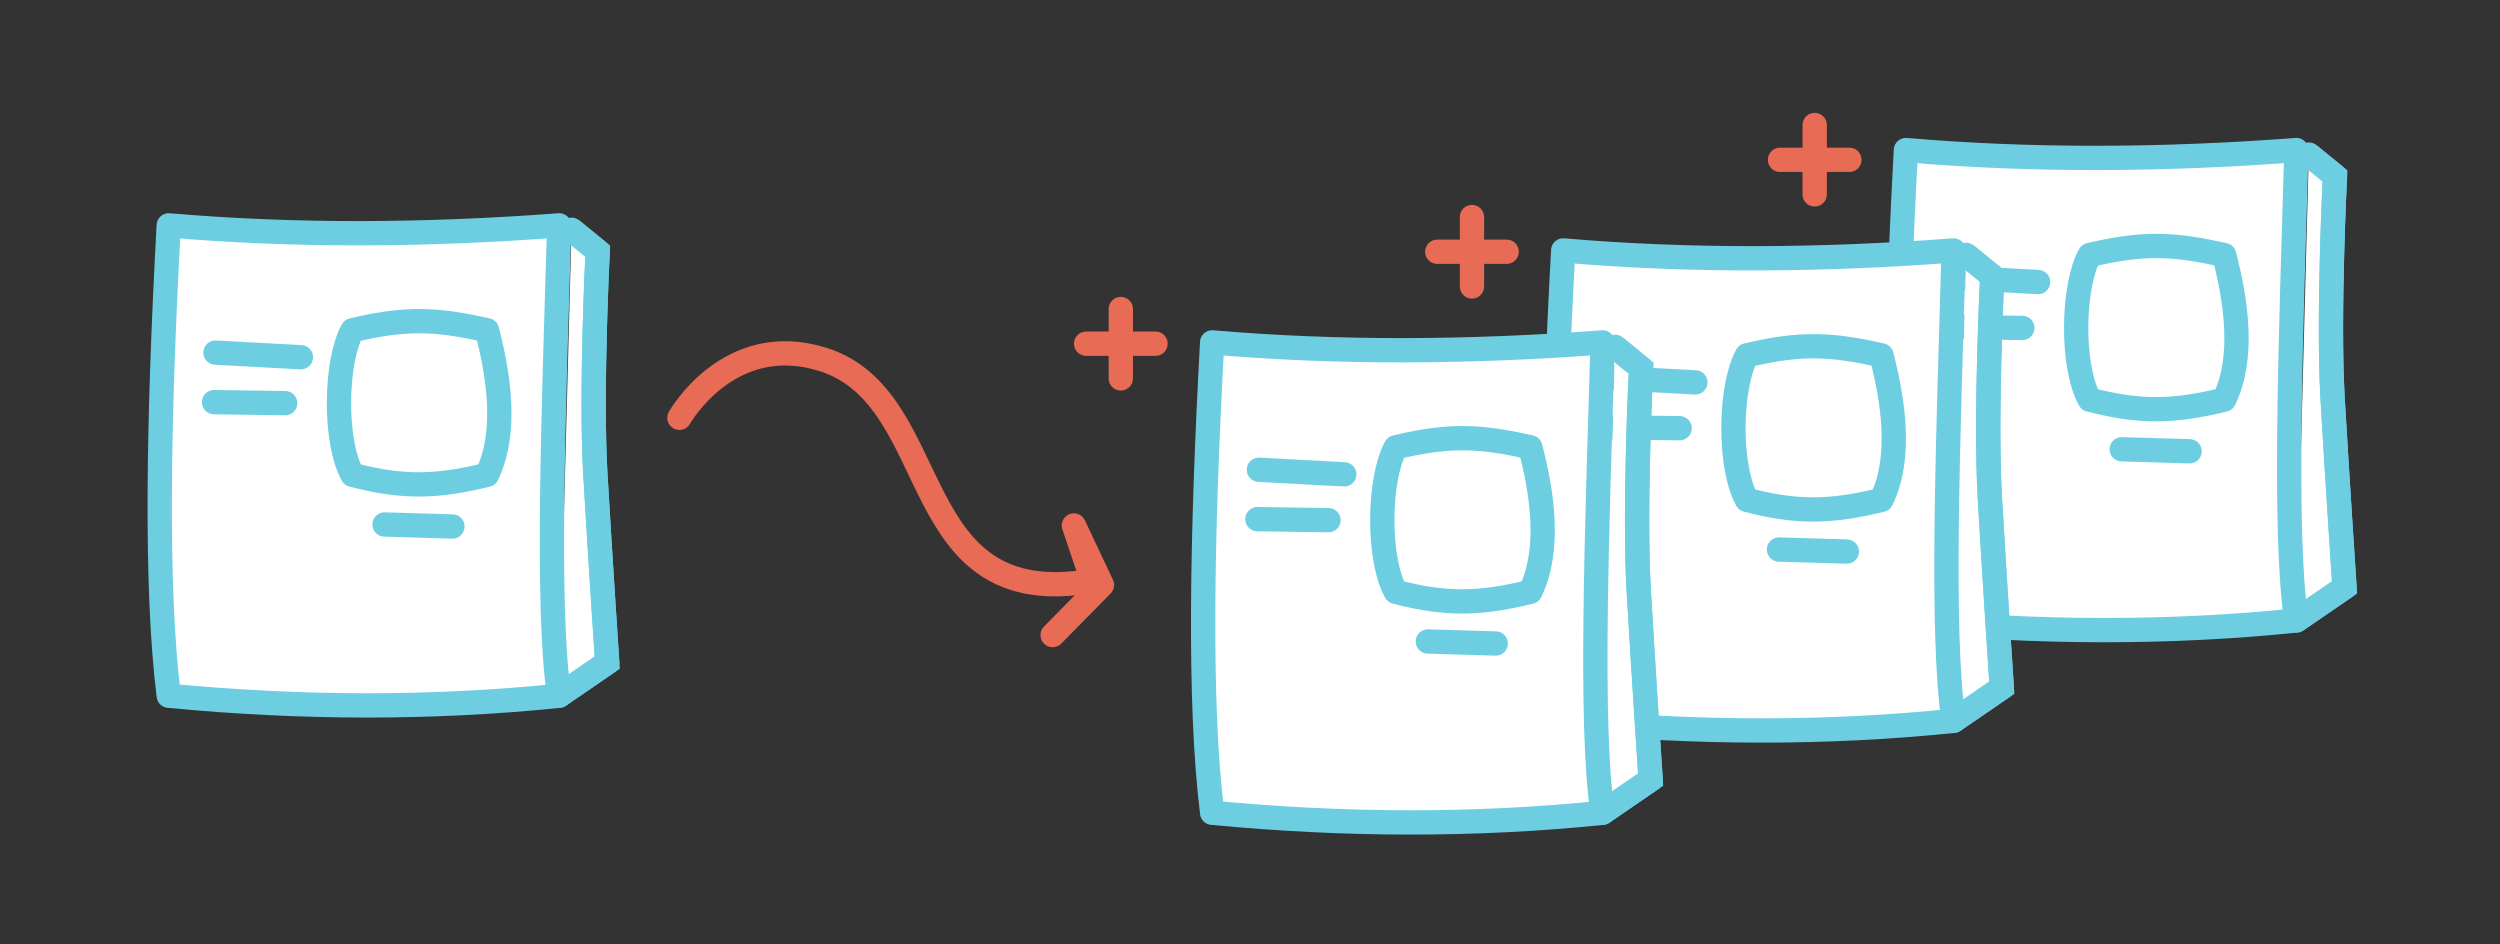
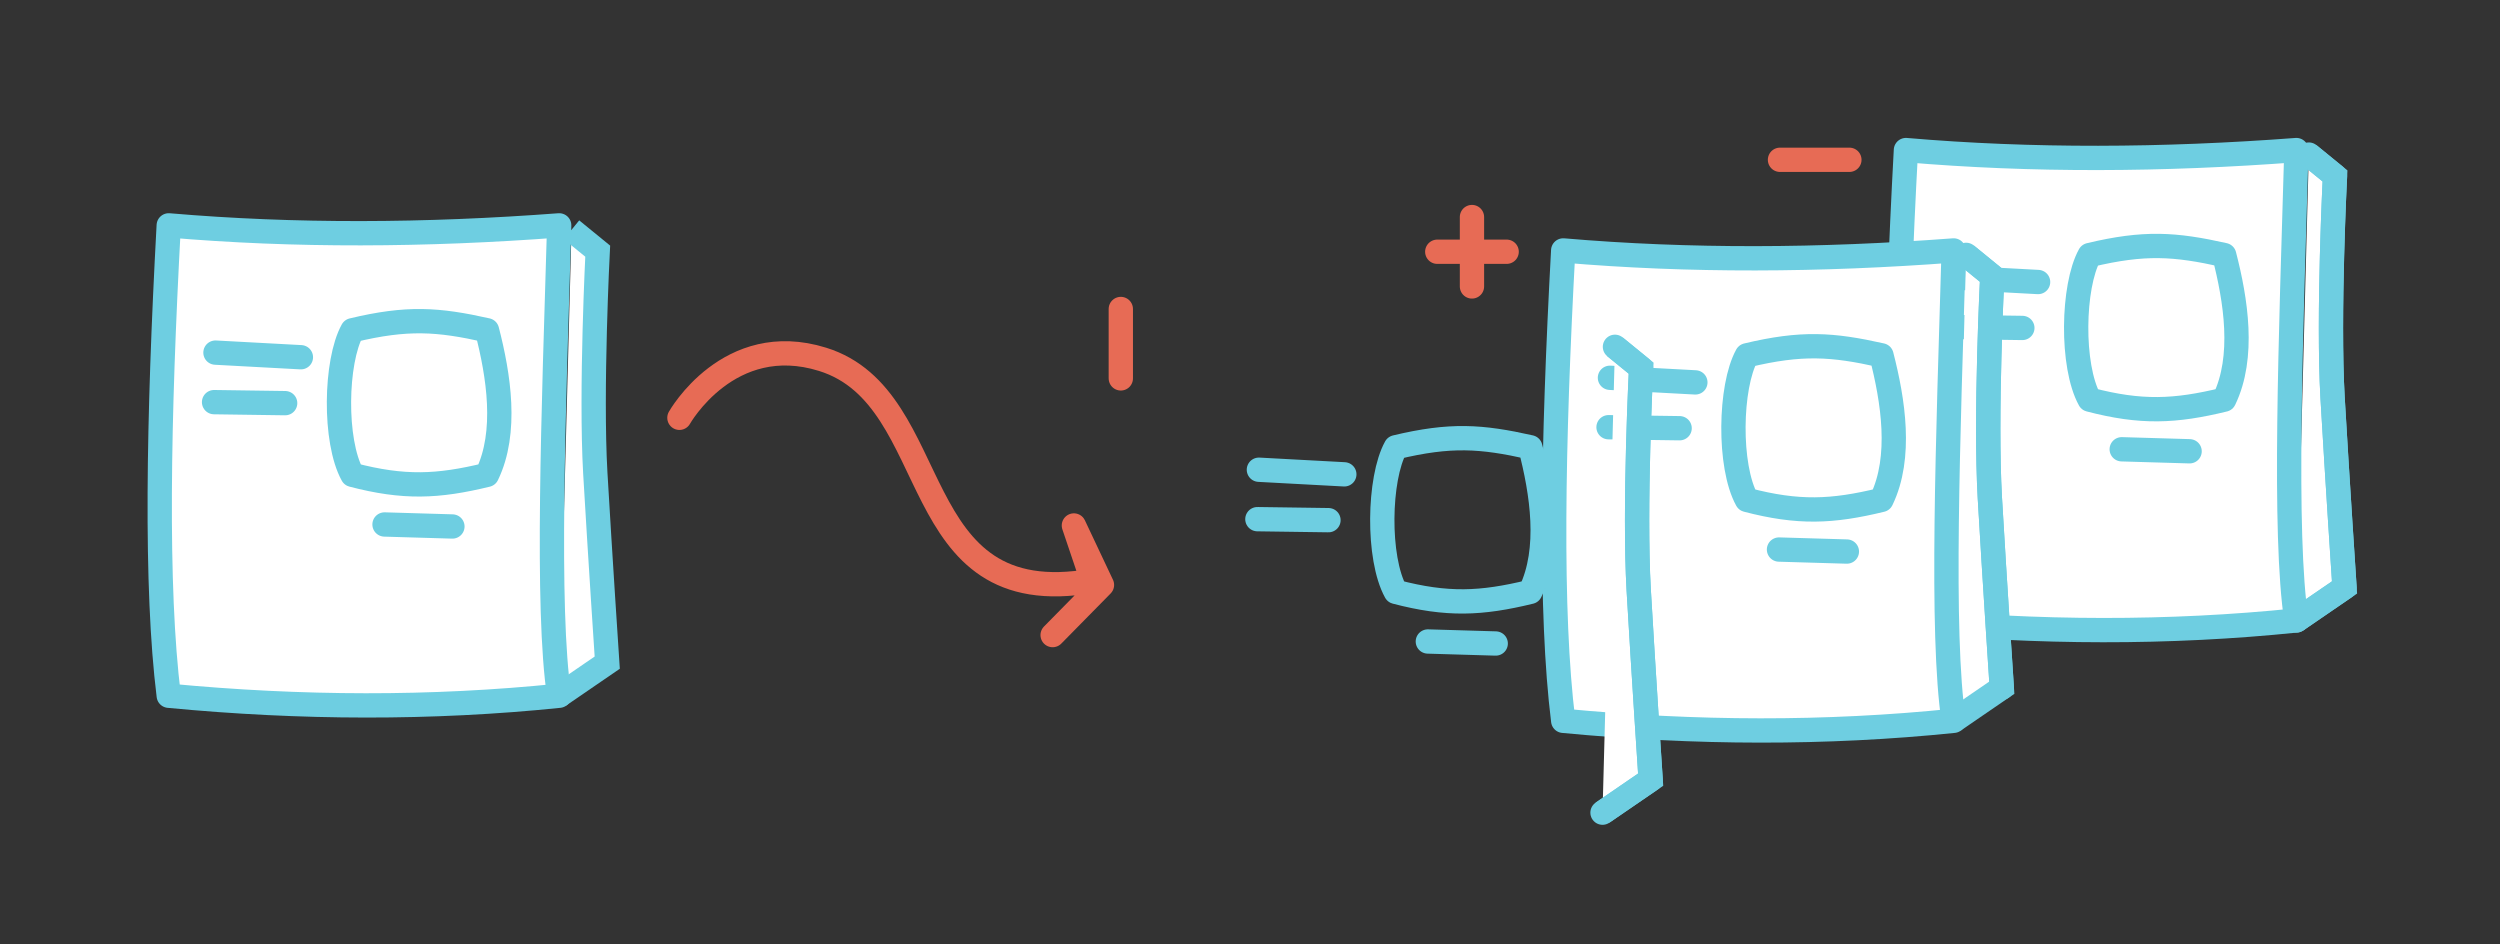
<svg xmlns="http://www.w3.org/2000/svg" width="360" height="136" viewBox="0 0 360 136" fill="none">
  <rect x="0" y="0" width="360" height="136" fill="#333333" stroke="none" />
  <path d="M97.837 60.162C97.837 60.162 104.941 47.528 118.456 51.744C136.374 57.317 129.949 88.448 157.325 83.625L154.64 75.669L158.683 84.232L151.579 91.451" stroke="#E76B55" stroke-width="3.5" stroke-linecap="round" stroke-linejoin="round" />
  <path d="M161.397 44.495V54.487" stroke="#E76B55" stroke-width="3.5" stroke-linecap="round" stroke-linejoin="round" />
-   <path d="M166.393 49.492H156.401" stroke="#E76B55" stroke-width="3.5" stroke-linecap="round" stroke-linejoin="round" />
  <path d="M211.963 31.255V41.247" stroke="#E76B55" stroke-width="3.5" stroke-linecap="round" stroke-linejoin="round" />
  <path d="M216.958 36.251H206.966" stroke="#E76B55" stroke-width="3.5" stroke-linecap="round" stroke-linejoin="round" />
-   <path d="M261.315 18V27.992" stroke="#E76B55" stroke-width="3.5" stroke-linecap="round" stroke-linejoin="round" />
  <path d="M266.311 23.01H256.319" stroke="#E76B55" stroke-width="3.5" stroke-linecap="round" stroke-linejoin="round" />
  <path fill-rule="evenodd" clip-rule="evenodd" d="M332.47 22.259L336.239 25.335C336.239 25.335 335.214 45.347 335.892 57.274C336.585 69.201 337.611 84.593 337.611 84.593L330.68 89.343" fill="white" />
  <path d="M332.47 22.259L336.239 25.335C336.239 25.335 335.214 45.347 335.892 57.274C336.585 69.201 337.611 84.593 337.611 84.593L330.68 89.343" stroke="#6ECEE1" stroke-width="3.5" stroke-miterlimit="10" />
  <path fill-rule="evenodd" clip-rule="evenodd" d="M330.68 89.343C312.27 91.235 293.514 91.162 274.454 89.343C272.52 73.734 272.938 49.607 274.454 21.61C292.604 23.169 311.375 23.068 330.68 21.61C329.9 48.408 328.788 76.882 330.68 89.343Z" fill="white" stroke="#6ECEE1" stroke-width="3.5" stroke-linecap="round" stroke-linejoin="round" />
  <path d="M332.47 22.259L336.239 25.335C336.239 25.335 335.214 45.347 335.892 57.274C336.585 69.201 337.611 84.593 337.611 84.593L330.68 89.343" stroke="#6ECEE1" stroke-width="3.5" stroke-linecap="round" stroke-linejoin="round" />
  <path d="M320.284 57.548C313.18 59.281 308.299 59.483 300.906 57.548C298.221 52.697 298.423 41.218 300.906 36.727C308.805 34.836 313.194 35.139 320.284 36.727C321.959 43.21 323.258 51.397 320.284 57.548Z" stroke="#6ECEE1" stroke-width="3.5" stroke-linecap="round" stroke-linejoin="round" />
  <path d="M293.485 40.611L281.183 39.947" stroke="#6ECEE1" stroke-width="3.5" stroke-linecap="round" stroke-linejoin="round" />
  <path d="M315.302 64.984L305.527 64.696" stroke="#6ECEE1" stroke-width="3.5" stroke-linecap="round" stroke-linejoin="round" />
  <path d="M291.218 47.224L280.981 47.08" stroke="#6ECEE1" stroke-width="3.5" stroke-linecap="round" stroke-linejoin="round" />
  <path fill-rule="evenodd" clip-rule="evenodd" d="M283.118 36.699L286.886 39.774C286.886 39.774 285.861 59.786 286.54 71.713C287.233 83.64 288.258 99.032 288.258 99.032L281.327 103.782" fill="white" />
  <path d="M283.118 36.699L286.886 39.774C286.886 39.774 285.861 59.786 286.54 71.713C287.233 83.64 288.258 99.032 288.258 99.032L281.327 103.782" stroke="#6ECEE1" stroke-width="3.5" stroke-miterlimit="10" />
  <path fill-rule="evenodd" clip-rule="evenodd" d="M281.327 103.796C262.918 105.688 244.162 105.616 225.102 103.796C223.167 88.188 223.586 64.06 225.102 36.063C243.252 37.623 262.023 37.522 281.327 36.063C280.548 62.862 279.436 91.321 281.327 103.796Z" fill="white" stroke="#6ECEE1" stroke-width="3.5" stroke-linecap="round" stroke-linejoin="round" />
-   <path d="M283.118 36.699L286.886 39.774C286.886 39.774 285.861 59.786 286.54 71.713C287.233 83.64 288.258 99.032 288.258 99.032L281.327 103.782" stroke="#6ECEE1" stroke-width="3.5" stroke-linecap="round" stroke-linejoin="round" />
+   <path d="M283.118 36.699L286.886 39.774C286.886 39.774 285.861 59.786 286.54 71.713C287.233 83.64 288.258 99.032 288.258 99.032" stroke="#6ECEE1" stroke-width="3.5" stroke-linecap="round" stroke-linejoin="round" />
  <path d="M270.931 71.987C263.827 73.72 258.947 73.922 251.554 71.987C248.869 67.136 249.071 55.657 251.554 51.166C259.452 49.275 263.842 49.578 270.931 51.166C272.606 57.664 273.906 65.836 270.931 71.987Z" stroke="#6ECEE1" stroke-width="3.5" stroke-linecap="round" stroke-linejoin="round" />
  <path d="M244.133 55.065L231.831 54.401" stroke="#6ECEE1" stroke-width="3.5" stroke-linecap="round" stroke-linejoin="round" />
  <path d="M265.95 79.424L256.175 79.135" stroke="#6ECEE1" stroke-width="3.5" stroke-linecap="round" stroke-linejoin="round" />
  <path d="M241.866 61.664L231.628 61.519" stroke="#6ECEE1" stroke-width="3.5" stroke-linecap="round" stroke-linejoin="round" />
  <path fill-rule="evenodd" clip-rule="evenodd" d="M232.552 49.939L236.321 53.014C236.321 53.014 235.296 73.027 235.974 84.954C236.667 96.88 237.692 112.272 237.692 112.272L230.762 117.023" fill="white" />
  <path d="M232.552 49.939L236.321 53.014C236.321 53.014 235.296 73.027 235.974 84.954C236.667 96.88 237.692 112.272 237.692 112.272L230.762 117.023" stroke="#6ECEE1" stroke-width="3.5" stroke-miterlimit="10" />
-   <path fill-rule="evenodd" clip-rule="evenodd" d="M230.776 117.037C212.367 118.929 193.61 118.856 174.551 117.037C172.616 101.428 173.035 77.301 174.551 49.304C192.701 50.863 211.472 50.762 230.776 49.304C229.982 76.103 228.885 104.562 230.776 117.037Z" fill="white" stroke="#6ECEE1" stroke-width="3.5" stroke-linecap="round" stroke-linejoin="round" />
  <path d="M232.552 49.939L236.321 53.014C236.321 53.014 235.296 73.027 235.974 84.954C236.667 96.88 237.692 112.272 237.692 112.272L230.762 117.023" stroke="#6ECEE1" stroke-width="3.5" stroke-linecap="round" stroke-linejoin="round" />
  <path d="M220.366 85.228C213.262 86.961 208.382 87.163 200.989 85.228C198.303 80.376 198.505 68.897 200.989 64.407C208.887 62.515 213.276 62.819 220.366 64.407C222.055 70.904 223.34 79.077 220.366 85.228Z" stroke="#6ECEE1" stroke-width="3.5" stroke-linecap="round" stroke-linejoin="round" />
  <path d="M193.582 68.305L181.28 67.641" stroke="#6ECEE1" stroke-width="3.5" stroke-linecap="round" stroke-linejoin="round" />
  <path d="M215.384 92.664L205.609 92.375" stroke="#6ECEE1" stroke-width="3.5" stroke-linecap="round" stroke-linejoin="round" />
  <path d="M191.3 74.904L181.063 74.76" stroke="#6ECEE1" stroke-width="3.5" stroke-linecap="round" stroke-linejoin="round" />
  <path fill-rule="evenodd" clip-rule="evenodd" d="M82.3 33.089L86.069 36.164C86.069 36.164 85.044 56.177 85.722 68.103C86.416 80.03 87.441 95.422 87.441 95.422L80.51 100.172" fill="white" />
  <path d="M82.3 33.089L86.069 36.164C86.069 36.164 85.044 56.177 85.722 68.103C86.416 80.03 87.441 95.422 87.441 95.422L80.51 100.172" stroke="#6ECEE1" stroke-width="3.5" stroke-miterlimit="10" />
  <path fill-rule="evenodd" clip-rule="evenodd" d="M80.524 100.187C62.114 102.078 43.358 102.006 24.299 100.187C22.364 84.578 22.783 60.451 24.299 32.453C42.449 34.013 61.219 33.912 80.524 32.453C79.73 59.252 78.633 87.712 80.524 100.187Z" fill="white" stroke="#6ECEE1" stroke-width="3.5" stroke-linecap="round" stroke-linejoin="round" />
-   <path d="M82.3 33.089L86.069 36.164C86.069 36.164 85.044 56.177 85.722 68.103C86.416 80.03 87.441 95.422 87.441 95.422L80.51 100.172" stroke="#6ECEE1" stroke-width="3.5" stroke-linecap="round" stroke-linejoin="round" />
  <path d="M70.128 68.378C63.024 70.11 58.144 70.312 50.751 68.378C48.065 63.526 48.267 52.047 50.751 47.557C58.649 45.665 63.038 45.968 70.128 47.557C71.803 54.054 73.103 62.227 70.128 68.378Z" stroke="#6ECEE1" stroke-width="3.5" stroke-linecap="round" stroke-linejoin="round" />
  <path d="M43.329 51.441L31.027 50.777" stroke="#6ECEE1" stroke-width="3.5" stroke-linecap="round" stroke-linejoin="round" />
  <path d="M65.147 75.814L55.371 75.525" stroke="#6ECEE1" stroke-width="3.5" stroke-linecap="round" stroke-linejoin="round" />
  <path d="M41.062 58.054L30.825 57.909" stroke="#6ECEE1" stroke-width="3.5" stroke-linecap="round" stroke-linejoin="round" />
</svg>